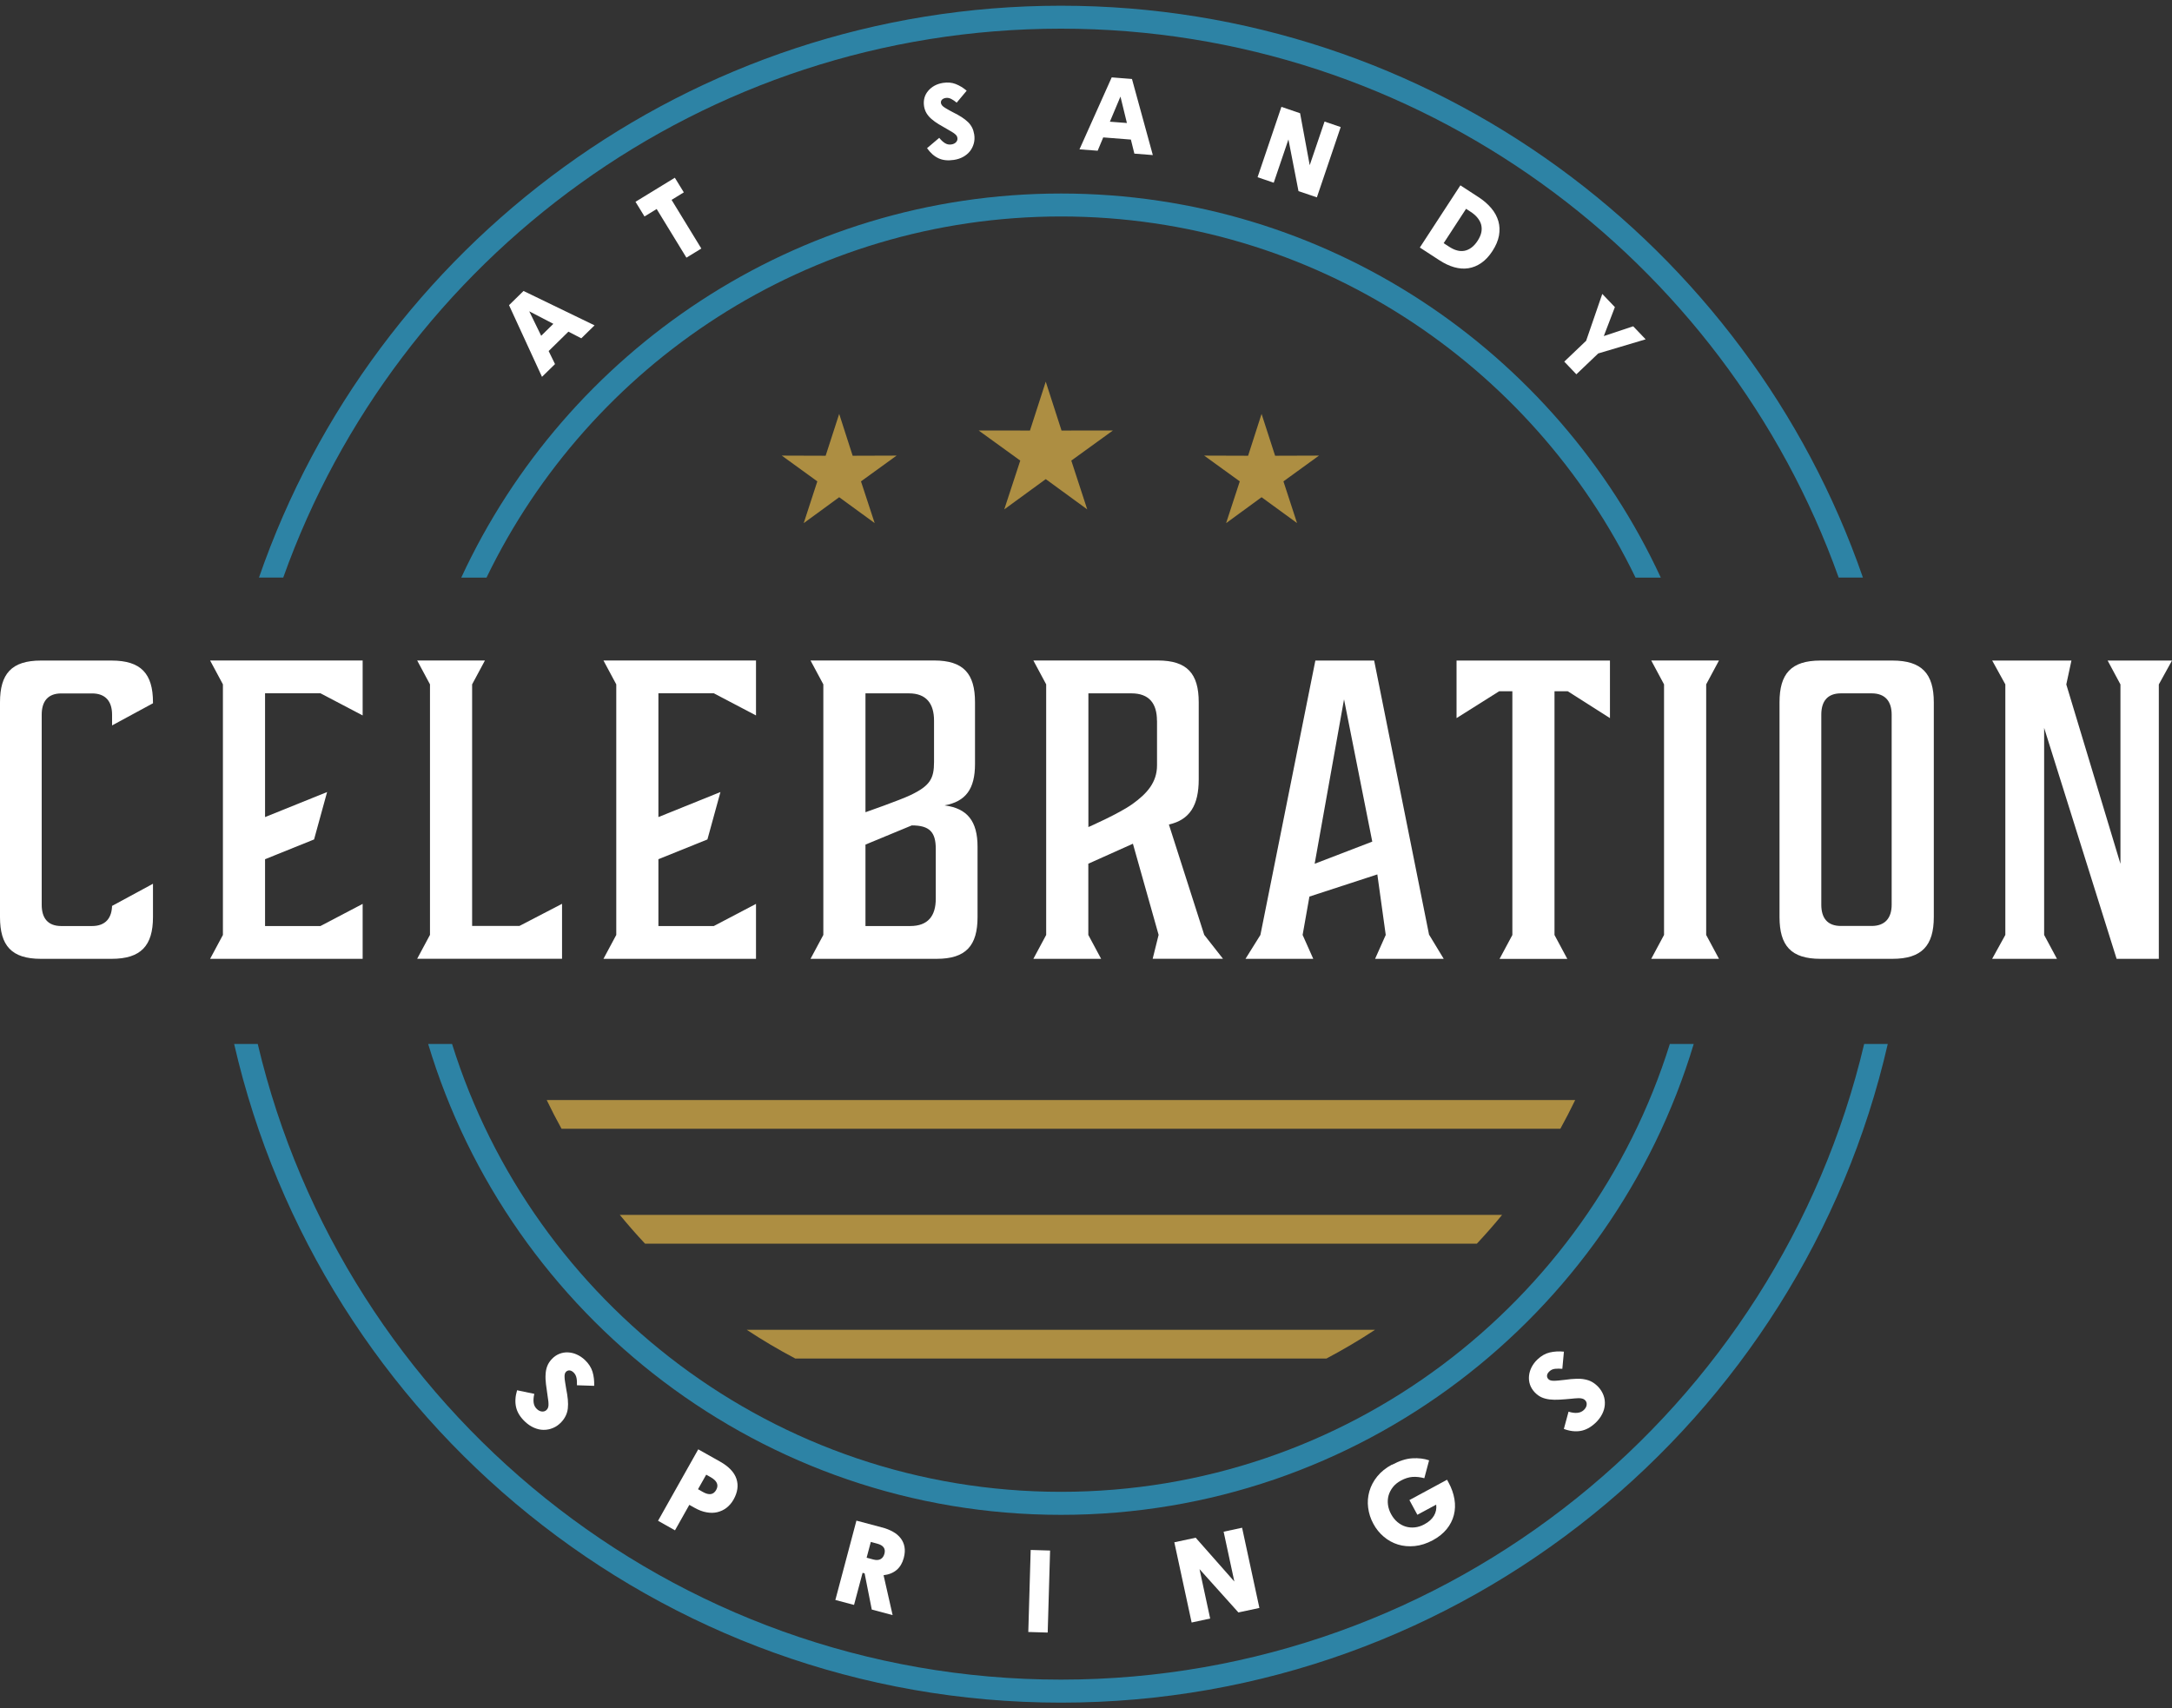
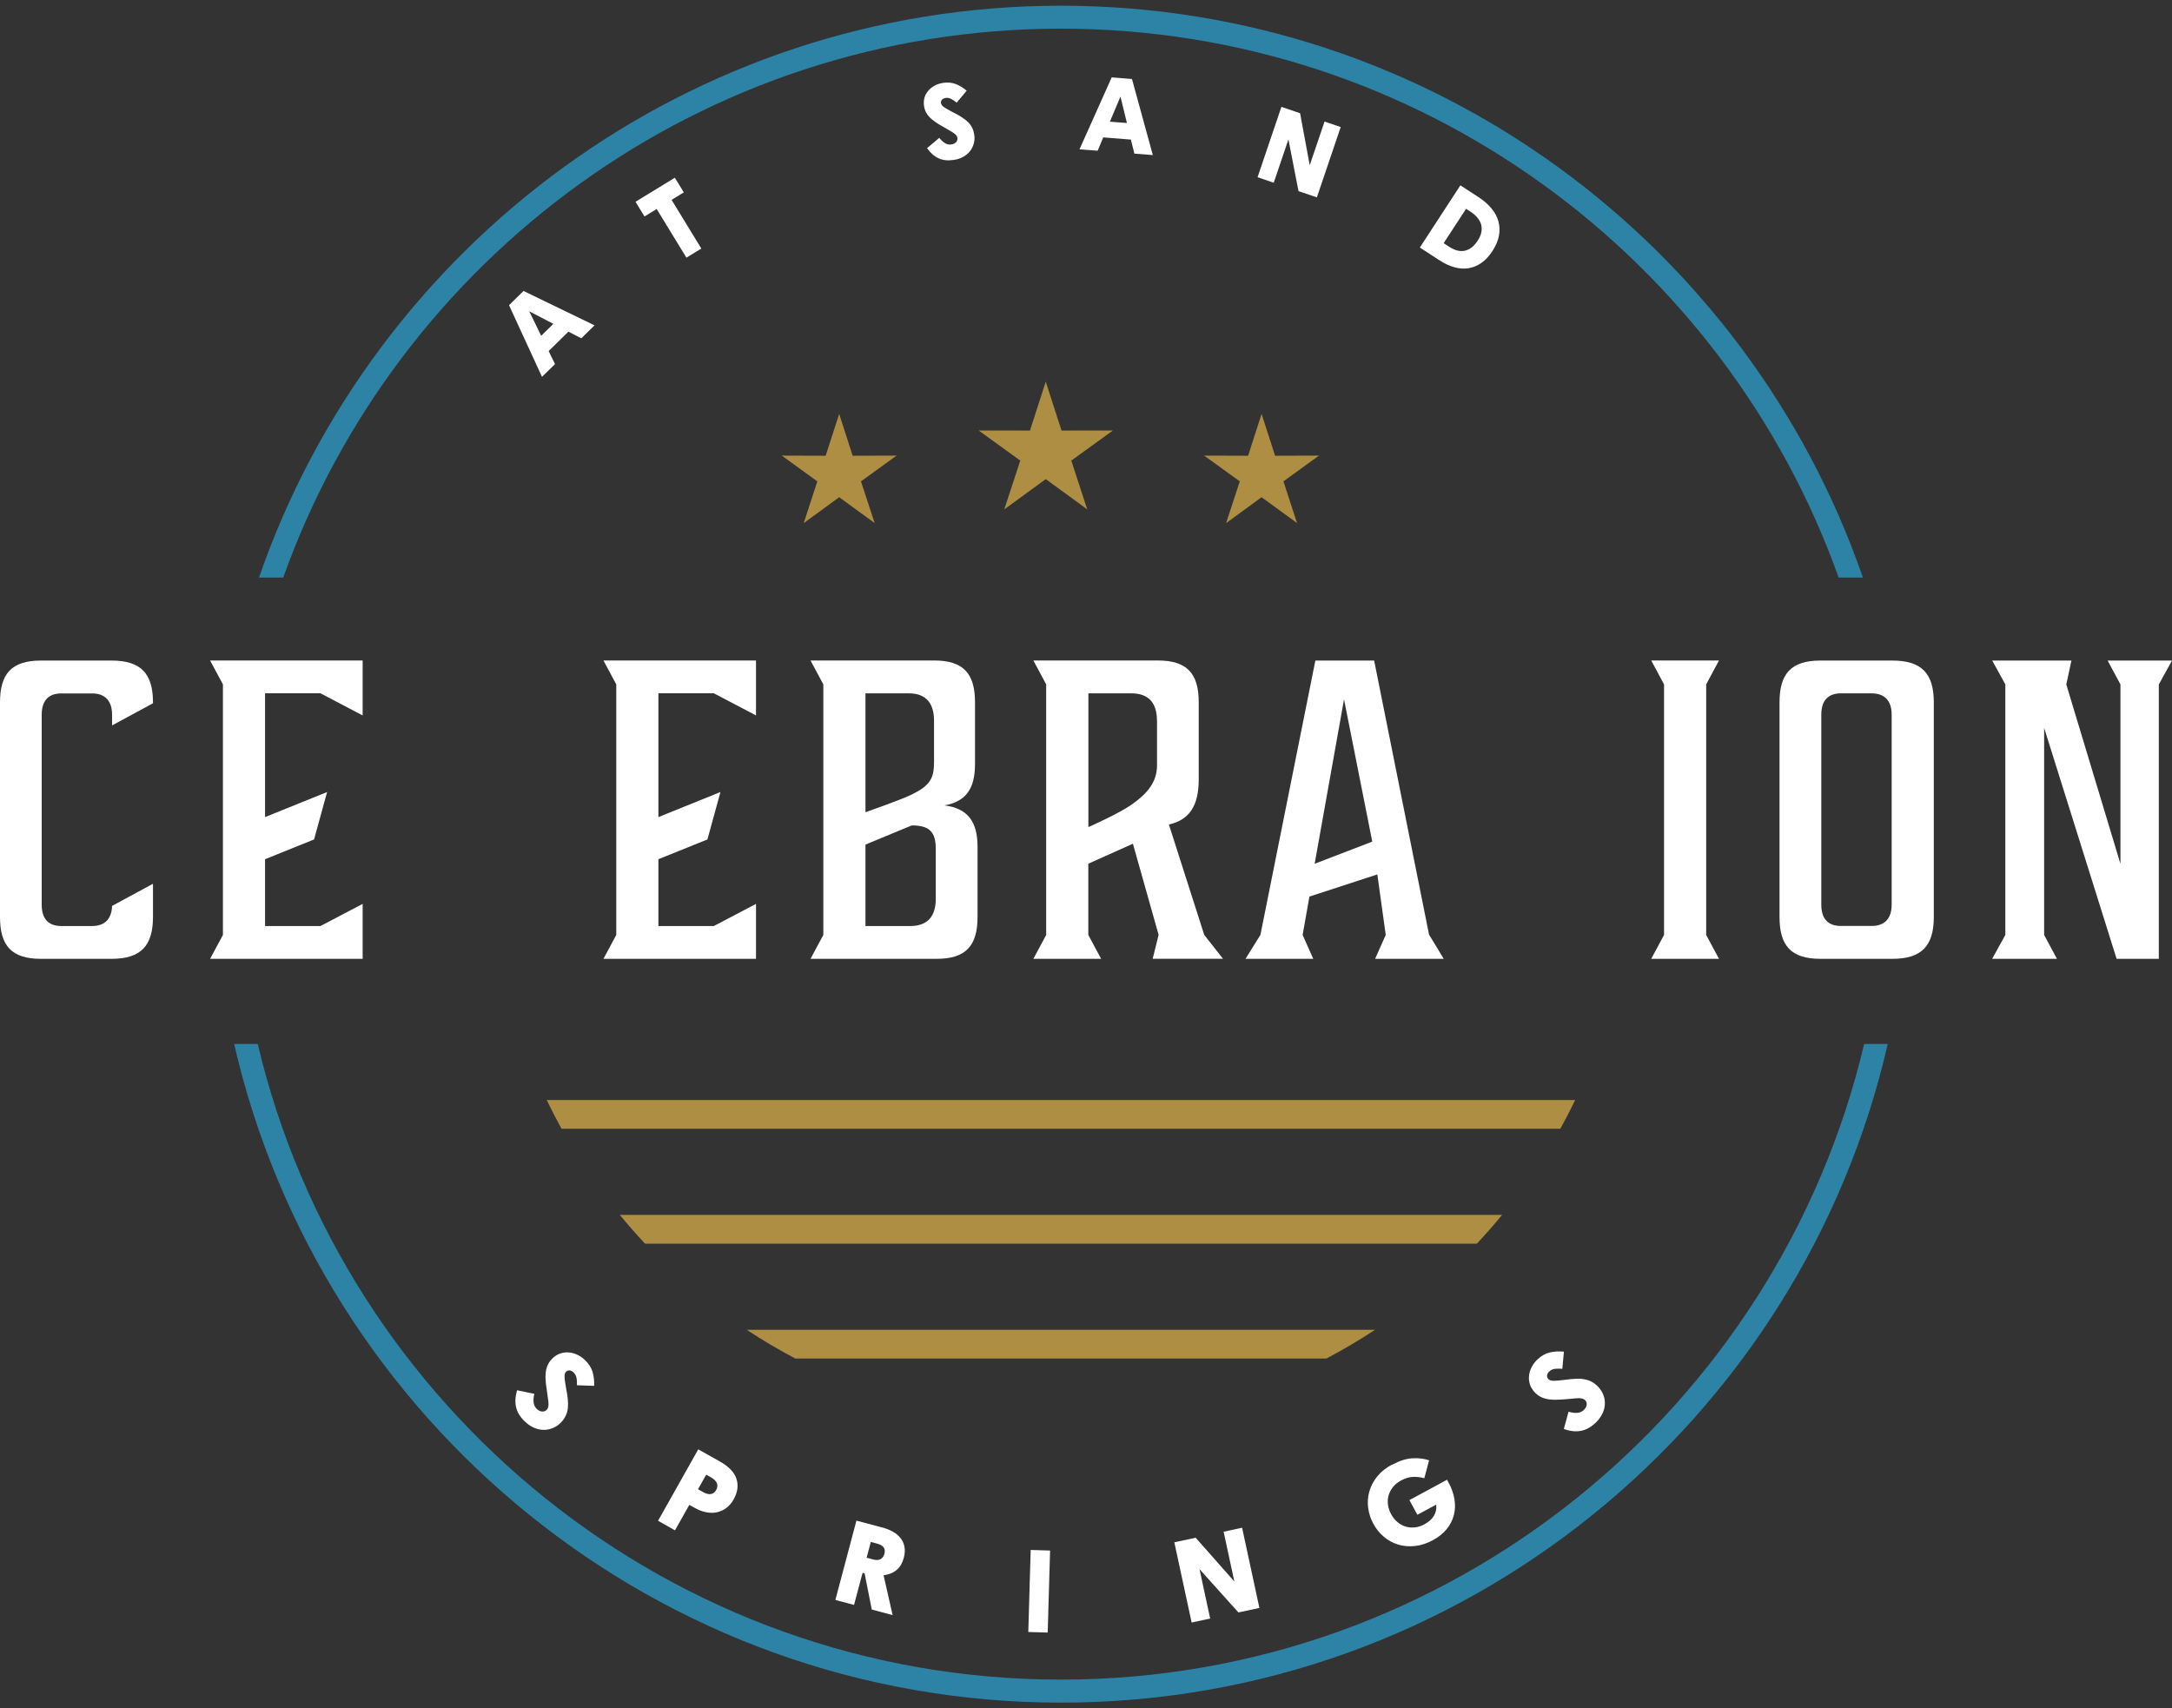
<svg xmlns="http://www.w3.org/2000/svg" id="logos" viewBox="0 0 300 235.96">
  <rect x="0" y="0" width="300" height="235.96" fill="#333333" stroke="none" />
  <defs>
    <style>
      .cls-1 {
        fill: #2d83a5;
      }

      .cls-2 {
        fill: #fff;
      }

      .cls-3 {
        fill-rule: evenodd;
      }

      .cls-3, .cls-4 {
        fill: #ad8e42;
      }
    </style>
  </defs>
  <path class="cls-1" d="M146.54,232c-53.85,0-99.06-37.53-110.94-87.8h-3.26c11.94,52.04,58.59,90.98,114.2,90.98s102.26-38.94,114.2-90.98h-3.26c-11.88,50.27-57.1,87.8-110.94,87.8Z" />
  <path class="cls-1" d="M146.54,3.96c49.47,0,91.67,31.68,107.42,75.82h3.35C241.42,33.86,197.78.79,146.54.79S51.65,33.86,35.77,79.78h3.35C54.86,35.64,97.06,3.96,146.54,3.96Z" />
-   <path class="cls-1" d="M146.54,29.9c34.89,0,65.1,20.39,79.36,49.88h3.49c-14.48-31.29-46.16-53.05-82.84-53.05s-68.36,21.77-82.84,53.05h3.49c14.25-29.49,44.47-49.88,79.36-49.88Z" />
-   <path class="cls-1" d="M146.54,206.06c-39.44,0-72.91-26.06-84.1-61.86h-3.3c11.29,37.58,46.19,65.04,87.4,65.04s76.1-27.46,87.4-65.04h-3.3c-11.19,35.8-44.65,61.86-84.1,61.86Z" />
  <g>
    <path class="cls-4" d="M215.52,155.91c.72-1.3,1.4-2.63,2.05-3.97H75.51c.65,1.35,1.33,2.67,2.05,3.97h137.96Z" />
    <path class="cls-4" d="M89.09,171.78h114.9c1.2-1.29,2.37-2.61,3.48-3.97h-121.86c1.12,1.36,2.28,2.69,3.48,3.97Z" />
    <path class="cls-4" d="M109.85,187.65h73.36c2.3-1.22,4.55-2.54,6.71-3.97h-86.78c2.16,1.43,4.4,2.75,6.71,3.97Z" />
  </g>
  <g>
    <path class="cls-2" d="M71.41,192.03l2.39.5c-.11.47-.14.88-.09,1.23s.2.63.44.86c.23.22.47.33.73.35.25.01.46-.06.62-.23.09-.09.15-.19.19-.29.04-.1.06-.23.07-.37,0-.15,0-.32-.02-.52-.02-.2-.05-.44-.1-.71-.09-.61-.17-1.16-.23-1.66-.06-.5-.08-.95-.05-1.37.02-.42.1-.8.23-1.13.13-.34.34-.66.62-.96.32-.34.67-.58,1.05-.73.38-.15.78-.22,1.19-.2.41.02.81.11,1.21.29s.77.42,1.12.75c.53.5.88,1.05,1.06,1.64.18.59.25,1.24.23,1.94l-2.38-.08c.01-.37,0-.7-.06-1s-.19-.56-.4-.76c-.19-.18-.38-.28-.57-.29-.19-.01-.36.06-.5.21-.07.08-.12.17-.15.29-.03.12-.04.26-.03.44,0,.18.03.39.07.65.04.26.09.57.15.93.11.56.19,1.06.23,1.5.04.45.04.85,0,1.22-.04.37-.14.71-.29,1.02-.15.31-.35.61-.62.89-.34.36-.72.63-1.14.8-.42.18-.85.26-1.29.26-.44,0-.88-.1-1.32-.29s-.86-.47-1.25-.84c-.67-.63-1.08-1.3-1.24-2.01-.16-.71-.11-1.49.14-2.33Z" />
    <path class="cls-2" d="M96.44,200.19l2.99,1.68c1.23.69,1.99,1.49,2.29,2.4.3.91.16,1.86-.4,2.86-.26.46-.58.83-.96,1.13s-.81.49-1.27.61c-.47.11-.97.12-1.5.02-.53-.09-1.08-.3-1.65-.62l-.73-.41-1.98,3.52-2.34-1.32,5.56-9.88ZM97.55,203.68l-1.14,2.02.67.38c.85.48,1.47.39,1.84-.28.38-.68.12-1.27-.79-1.78l-.59-.33Z" />
    <path class="cls-2" d="M121.81,210.97c.57.15,1.07.35,1.52.6s.8.55,1.07.9.45.75.53,1.2c.08.45.05.96-.1,1.52-.37,1.41-1.31,2.21-2.79,2.39l1.25,5.51-2.88-.77-.99-5-.28-.07-1.18,4.43-2.58-.68,2.91-10.96,3.53.94ZM120.28,212.98l-.58,2.18.93.25c.42.11.75.09,1.01-.06.26-.15.43-.4.52-.74.19-.7-.15-1.17-1-1.39l-.88-.24Z" />
    <path class="cls-2" d="M142.36,214.09l2.68.08-.33,11.33-2.68-.08.33-11.33Z" />
    <path class="cls-2" d="M164.59,224.11l-2.39-11.08,2.95-.63,5.34,6.05-1.48-6.88,2.55-.55,2.39,11.08-2.9.62-5.37-5.98,1.47,6.82-2.55.55Z" />
    <path class="cls-2" d="M192.28,202.32c1-.54,1.93-.84,2.79-.89.86-.05,1.63.04,2.32.28l-.66,2.47c-.56-.15-1.1-.21-1.62-.18-.52.04-1.05.2-1.6.5-.46.25-.84.55-1.12.91s-.48.74-.6,1.16c-.11.41-.14.84-.08,1.28s.2.87.43,1.29c.24.44.53.81.88,1.1.35.29.73.5,1.13.62.41.12.83.16,1.28.11.45-.05.89-.19,1.32-.43.6-.32,1.04-.72,1.31-1.18s.38-.97.31-1.53l-2.6,1.4-1.1-2.03,5.2-2.81.2.37c.42.77.69,1.54.82,2.31s.1,1.5-.08,2.2c-.18.7-.51,1.35-.99,1.94-.48.59-1.12,1.11-1.92,1.54-.84.45-1.68.72-2.5.8-.82.08-1.6.01-2.31-.21s-1.37-.58-1.96-1.08c-.59-.5-1.07-1.09-1.44-1.79-.39-.71-.62-1.45-.72-2.22s-.04-1.52.17-2.26c.21-.73.57-1.42,1.09-2.06.52-.64,1.19-1.18,2.03-1.63Z" />
    <path class="cls-2" d="M216.01,197.35l.64-2.36c.46.14.87.2,1.22.16.35-.03.64-.16.89-.39.23-.22.36-.45.39-.7.03-.25-.03-.46-.19-.63-.09-.09-.18-.16-.28-.2-.1-.04-.22-.07-.37-.09s-.32-.02-.52,0c-.2,0-.44.03-.72.06-.61.06-1.17.1-1.67.13-.5.03-.96.02-1.37-.03s-.79-.15-1.12-.3c-.33-.15-.64-.38-.92-.67-.32-.34-.54-.7-.67-1.09-.13-.39-.17-.79-.13-1.2s.16-.81.36-1.2.47-.75.81-1.07c.53-.5,1.1-.82,1.7-.96.6-.14,1.25-.18,1.95-.11l-.22,2.37c-.36-.03-.7-.03-1.01,0-.31.04-.57.15-.78.36-.19.18-.3.36-.32.55-.02.19.04.36.18.51.07.08.17.13.28.17.11.04.26.06.43.06.18,0,.39,0,.65-.03.26-.02.57-.05.94-.1.56-.08,1.07-.13,1.51-.14.45-.02.85,0,1.22.08.37.07.7.18,1,.35.3.17.58.39.85.67.34.36.58.75.74,1.18s.21.86.18,1.3-.15.87-.37,1.3c-.22.43-.52.83-.91,1.2-.67.63-1.36,1-2.08,1.12-.72.12-1.49.03-2.31-.28Z" />
  </g>
  <g>
    <path class="cls-2" d="M70.31,42.15l2-1.96,9.81,4.75-1.83,1.79-1.78-.92-2.73,2.68.88,1.8-1.8,1.76-4.55-9.89ZM76.43,44.73l-3.33-1.73,1.65,3.38,1.68-1.65Z" />
    <path class="cls-2" d="M87.78,27.87l5.43-3.32,1.24,2.02-1.69,1.04,4.11,6.72-2.06,1.26-4.11-6.72-1.68,1.03-1.24-2.02Z" />
    <path class="cls-2" d="M128.04,20.47l1.69-1.43c.27.34.55.59.82.75.27.16.56.21.86.16.28-.04.5-.15.65-.32.15-.17.21-.36.18-.57-.02-.11-.05-.21-.1-.29-.05-.08-.13-.17-.23-.25-.1-.09-.23-.18-.38-.27s-.34-.21-.56-.33c-.48-.27-.92-.53-1.31-.76s-.72-.48-1.01-.73-.51-.52-.68-.8-.28-.61-.34-.97c-.06-.41-.04-.8.06-1.16.1-.36.28-.68.52-.96.24-.28.53-.52.88-.71.35-.19.73-.31,1.16-.38.65-.1,1.23-.05,1.76.16s1.03.51,1.51.92l-1.38,1.65c-.25-.21-.5-.38-.75-.51-.25-.13-.5-.18-.76-.14-.24.04-.41.12-.53.25s-.16.29-.13.47c.01.09.06.18.12.27s.16.18.29.27c.13.09.3.2.5.31.21.12.45.26.75.41.46.23.86.45,1.2.67s.63.45.87.68.43.5.57.77.23.59.29.94c.07.44.05.86-.06,1.26-.11.4-.29.75-.53,1.06-.25.31-.56.57-.94.78-.38.21-.81.35-1.29.42-.82.12-1.53.05-2.12-.23-.6-.28-1.12-.75-1.58-1.4Z" />
    <path class="cls-2" d="M153.56,10.69l2.79.22,2.88,10.51-2.55-.2-.48-1.94-3.82-.3-.77,1.84-2.51-.19,4.45-9.94ZM155.65,16.99l-.89-3.65-1.46,3.47,2.35.18Z" />
    <path class="cls-2" d="M173.7,24.47l3.29-9.71,2.58.88,1.33,7.18,2.05-6.03,2.23.76-3.29,9.71-2.54-.86-1.39-7.14-2.03,5.98-2.23-.76Z" />
    <path class="cls-2" d="M201.71,25.6l2.49,1.62c.73.47,1.32.99,1.79,1.55.47.56.79,1.16.97,1.79s.2,1.29.08,1.99c-.13.69-.43,1.4-.9,2.12-.46.71-.97,1.26-1.54,1.65-.56.39-1.15.63-1.78.73-.63.1-1.28.05-1.96-.14-.68-.19-1.37-.52-2.06-.97l-2.69-1.75,5.6-8.59ZM202.49,28.85l-3.09,4.74.79.51c.36.23.71.4,1.06.49.35.1.69.11,1.02.05.33-.06.66-.21.97-.44.31-.23.6-.55.87-.97.26-.41.43-.8.5-1.17.07-.38.05-.73-.04-1.07-.1-.34-.28-.65-.53-.95s-.57-.57-.95-.81l-.6-.39Z" />
-     <path class="cls-2" d="M221.31,40.6l1.74,1.82-1.53,4,4.06-1.35,1.72,1.8-6.55,1.95-3.02,2.88-1.67-1.75,3.02-2.88,2.23-6.47Z" />
  </g>
  <polygon class="cls-3" points="144.44 52.72 142.26 59.47 135.17 59.46 140.92 63.62 138.71 70.36 144.44 66.18 150.17 70.36 147.97 63.62 153.72 59.46 146.62 59.47 144.44 52.72" />
  <polygon class="cls-3" points="174.25 57.17 172.39 62.95 166.32 62.93 171.24 66.49 169.35 72.26 174.25 68.68 179.15 72.25 177.27 66.49 182.18 62.93 176.12 62.95 174.25 57.17" />
  <polygon class="cls-3" points="115.91 57.17 114.04 62.95 107.98 62.93 112.89 66.49 111.01 72.26 115.91 68.68 120.81 72.25 118.92 66.49 123.84 62.93 117.77 62.95 115.91 57.17" />
  <g>
    <path class="cls-2" d="M15.48,98.72c0-1.82-.88-2.94-2.77-2.94h-4.24c-1.88,0-2.71,1.12-2.71,2.94v26.25c0,1.82.82,2.94,2.71,2.94h4.24c1.88,0,2.77-1.12,2.77-2.94v.16l5.65-3.06v4.6c0,3.94-1.65,5.77-5.71,5.77H5.65c-4.06,0-5.65-1.82-5.65-5.77v-29.66c0-3.94,1.59-5.77,5.65-5.77h9.77c4.06,0,5.71,1.82,5.71,5.77v.13l-5.65,3.06v-1.48Z" />
-     <path class="cls-2" d="M59.39,129.14v-34.61l-1.77-3.3h9.36l-1.77,3.3v33.37h6.53l5.89-3.06v7.59h-20.01l1.77-3.3Z" />
    <path class="cls-2" d="M90.94,112.86l8.57-3.46-1.8,6.55-6.77,2.73v9.23h7.65l5.83-3.06v7.59h-21.07l1.77-3.3v-34.61l-1.77-3.3h21.07v7.59l-5.83-3.06h-7.65v17.09Z" />
    <path class="cls-2" d="M130.49,111.25c3.12.41,4.53,2.18,4.53,5.71v9.71c0,3.94-1.59,5.77-5.65,5.77h-17.42l1.77-3.3v-34.61l-1.77-3.3h17.07c4.06,0,5.65,1.82,5.65,5.77v8.53c0,3.47-1.3,5.18-4.18,5.71ZM119.54,112.19s4.7-1.64,6.23-2.37c2.69-1.29,3.24-2.27,3.24-4.57v-5.71c0-2.35-1.06-3.77-3.47-3.77h-6v16.42ZM129.25,117.25c0-2.3-.84-3.24-3.31-3.24l-6.4,2.65v11.25h6.18c2.47,0,3.53-1.41,3.53-3.77v-6.89Z" />
    <path class="cls-2" d="M150.32,119.31v9.83l1.77,3.3h-9.36l1.77-3.3v-34.61l-1.77-3.3h17.19c4.06,0,5.65,1.82,5.65,5.77v10.65c0,3.59-1.24,5.59-4.12,6.24l4.88,15.24,2.59,3.3h-9.71l.82-3.3s-2.67-9.44-3.55-12.59l-6.16,2.76ZM159.8,99.54c0-2.35-1.06-3.77-3.53-3.77h-5.94v18.47s4.21-1.84,6.08-3.18c2.01-1.44,3.4-2.99,3.4-5.35v-6.18Z" />
    <path class="cls-2" d="M197.41,129.14l2,3.3h-9.48l1.47-3.3-1.16-8.36-9.38,3.06-.94,5.3,1.47,3.3h-9.36l2.06-3.3,7.59-37.9h8.12l7.59,37.9ZM181.58,119.31l7.96-3.06-3.9-19.65-4.06,22.72Z" />
-     <path class="cls-2" d="M222.37,99.19l-5.83-3.71h-1.83v33.67l1.77,3.3h-9.36l1.77-3.3v-33.67h-1.82l-5.89,3.71v-7.95h21.19v7.95Z" />
    <path class="cls-2" d="M237.43,132.44h-9.36l1.77-3.3v-34.61l-1.77-3.3h9.36l-1.77,3.3v34.61l1.77,3.3Z" />
    <path class="cls-2" d="M261.39,91.24c4.06,0,5.71,1.82,5.71,5.77v29.66c0,3.94-1.65,5.77-5.71,5.77h-9.95c-4.06,0-5.65-1.82-5.65-5.77v-29.66c0-3.94,1.59-5.77,5.65-5.77h9.95ZM258.51,95.77h-4.24c-1.88,0-2.71,1.12-2.71,2.94v26.25c0,1.82.82,2.94,2.71,2.94h4.24c1.88,0,2.77-1.12,2.77-2.94v-26.25c0-1.82-.88-2.94-2.77-2.94Z" />
    <path class="cls-2" d="M275.16,91.24h10.95l-.71,3.3,7.48,24.78v-24.78l-1.77-3.3h8.89l-1.82,3.3v37.9h-5.83l-10.01-31.9v28.6l1.77,3.3h-8.95l1.82-3.3v-34.61l-1.82-3.3Z" />
    <path class="cls-2" d="M36.61,112.86l8.57-3.46-1.8,6.55-6.77,2.73v9.23h7.65l5.83-3.06v7.59h-21.07l1.77-3.3v-34.61l-1.77-3.3h21.07v7.59l-5.83-3.06h-7.65v17.09Z" />
  </g>
</svg>